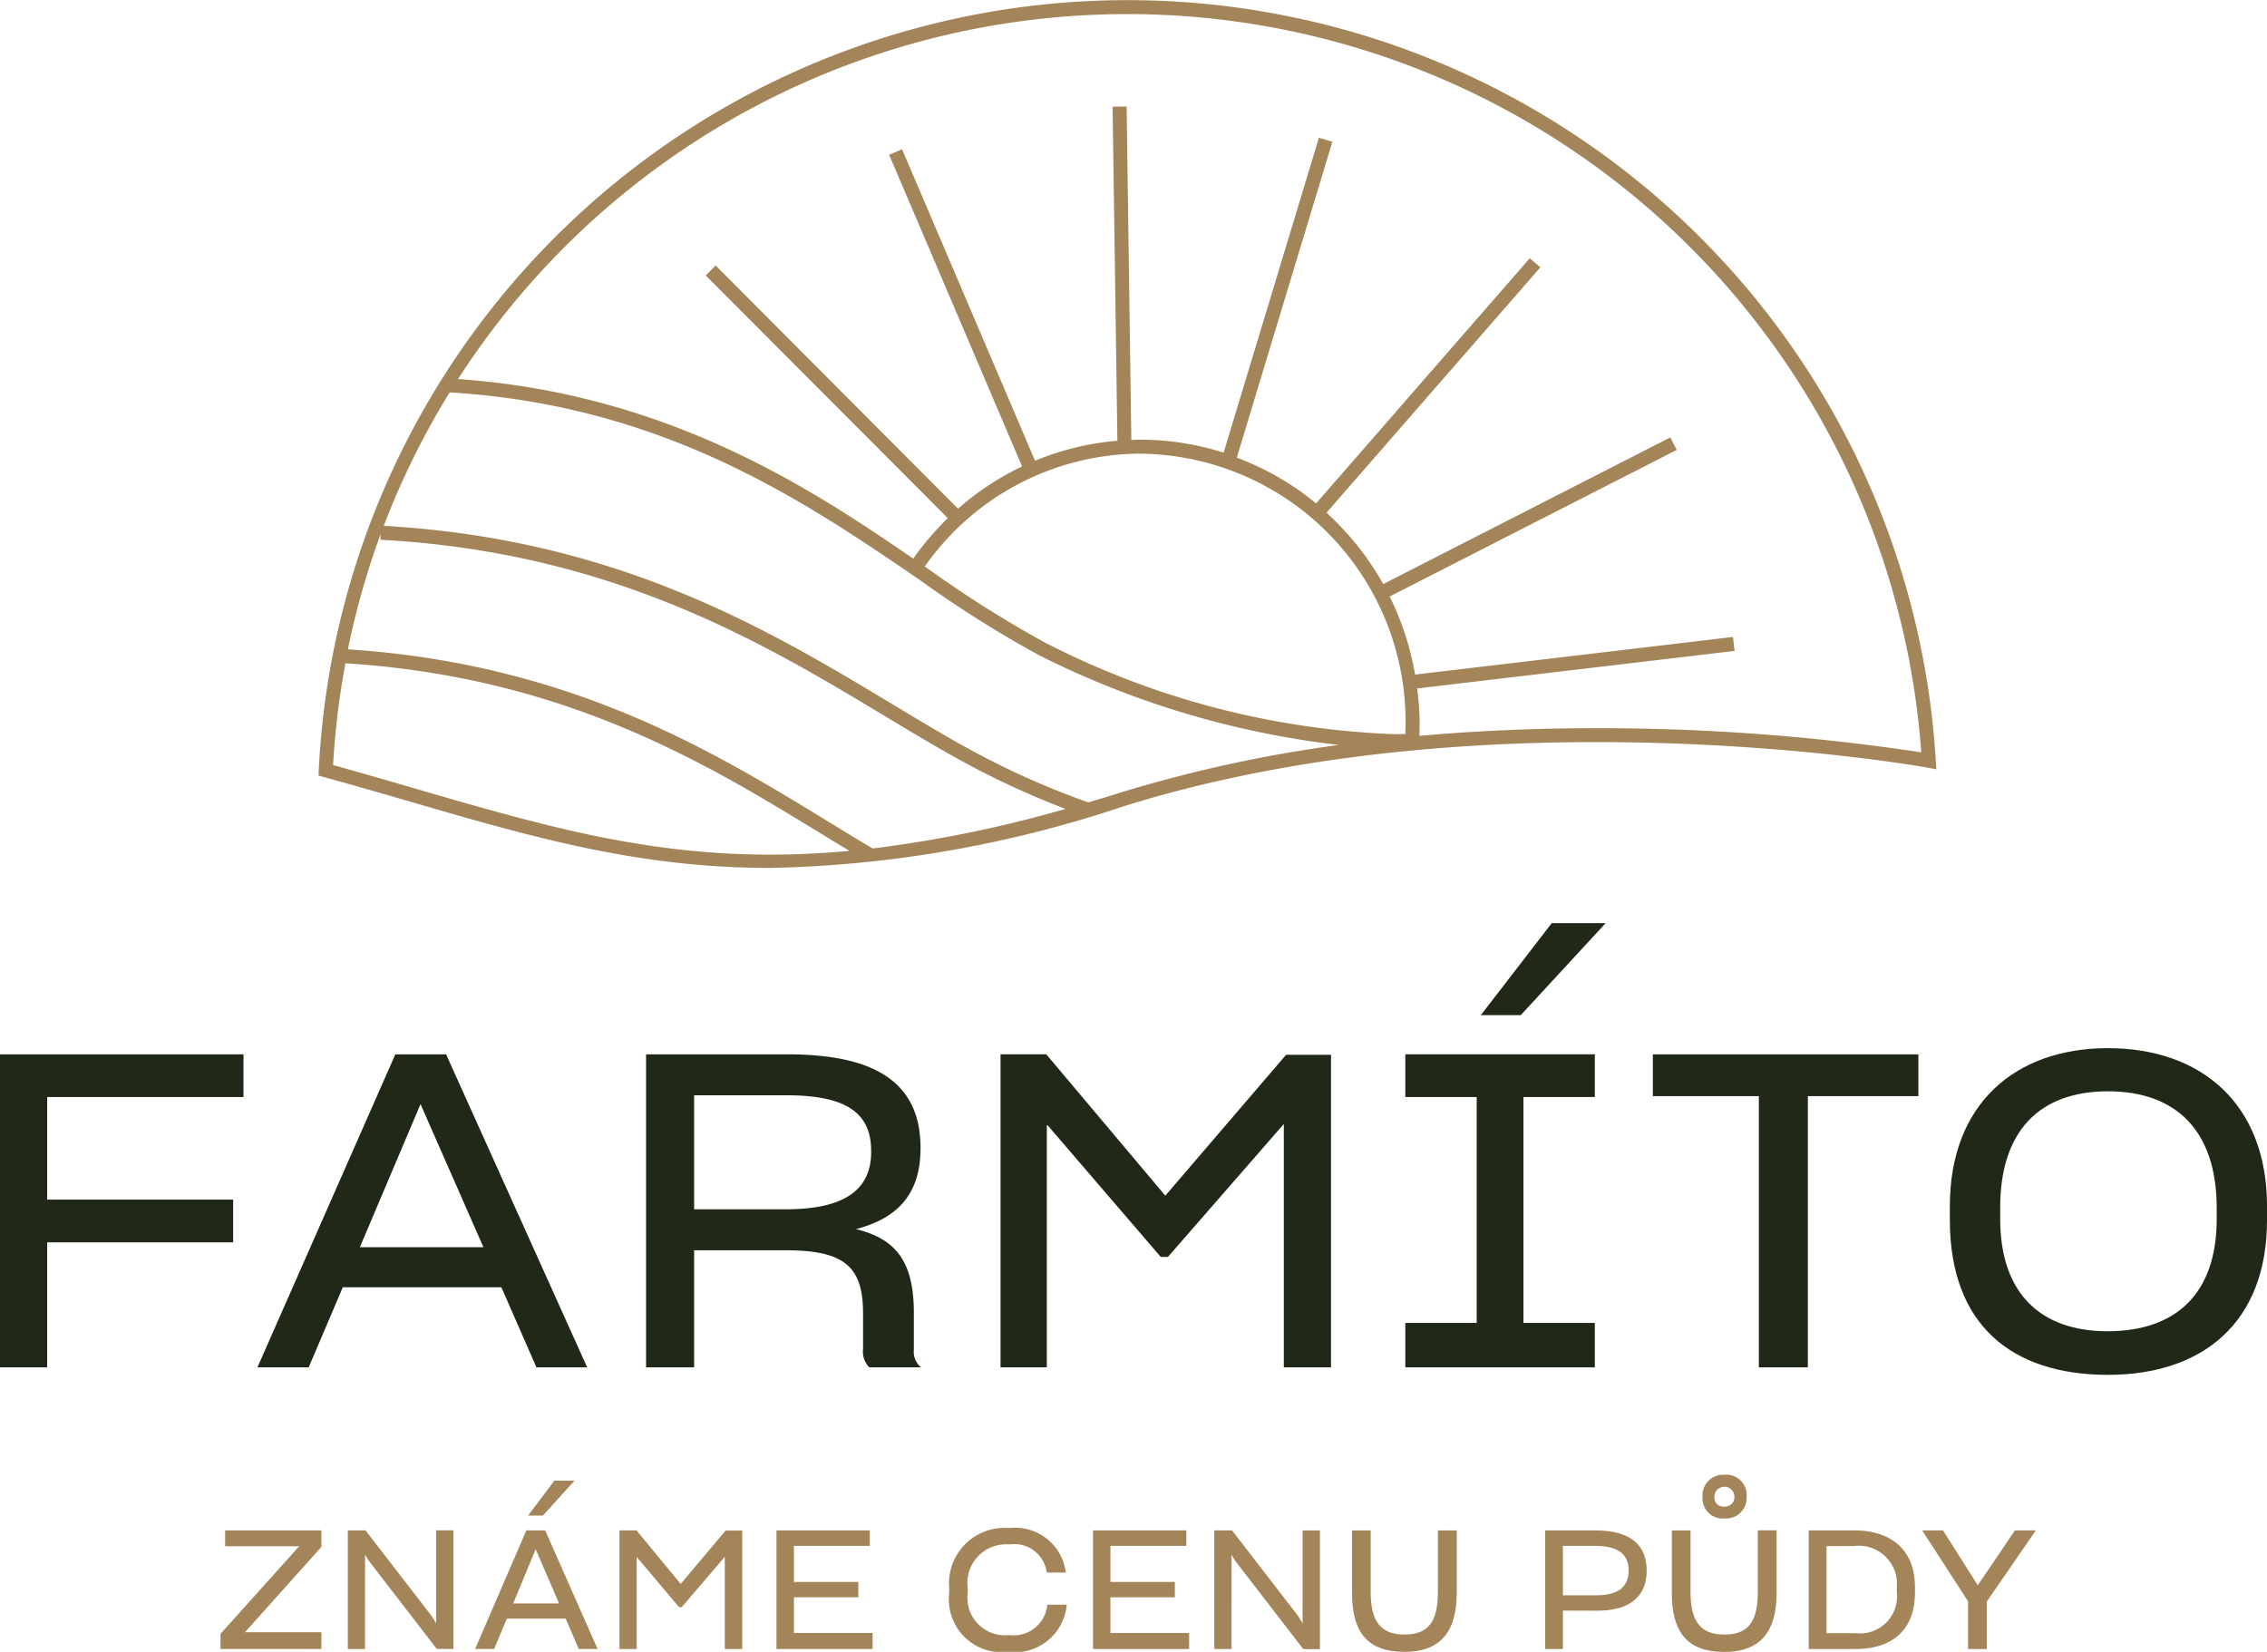
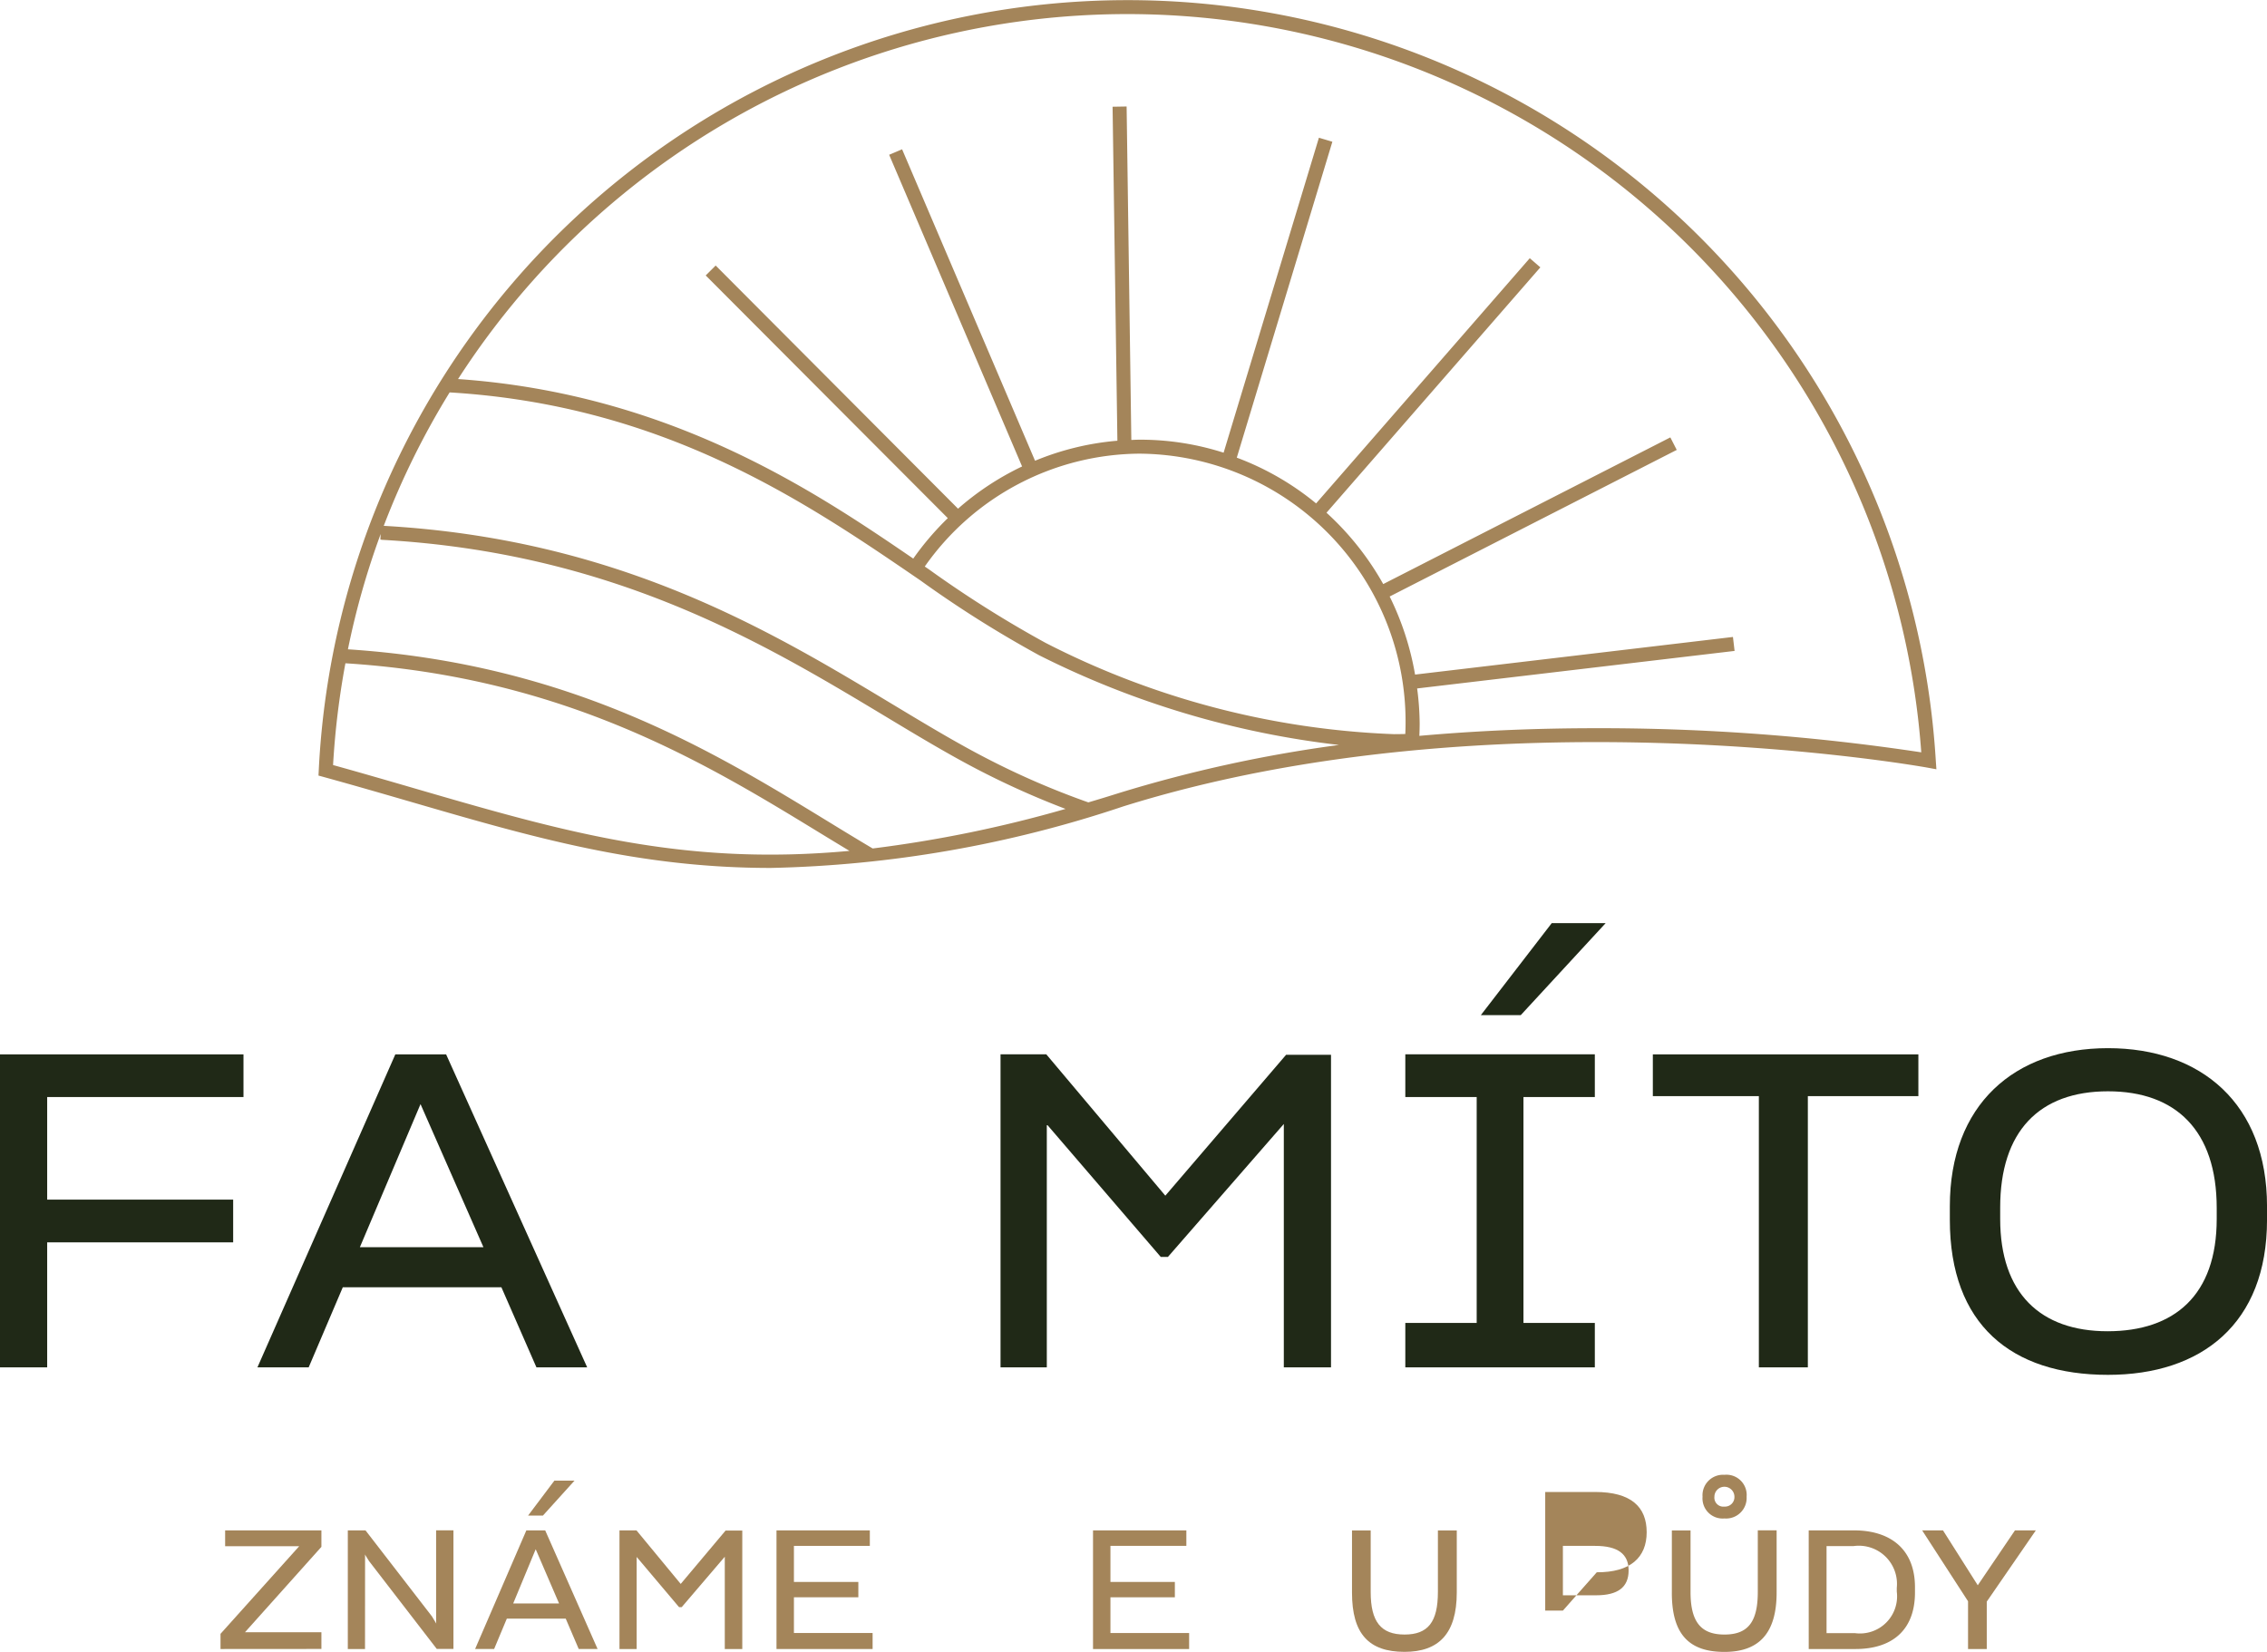
<svg xmlns="http://www.w3.org/2000/svg" width="123.878" height="90.273" viewBox="0 0 123.878 90.273">
  <g id="Group_3" data-name="Group 3" transform="translate(-177.412 -120.169)">
    <g id="Group_1" data-name="Group 1" transform="translate(177.412 170.62)">
      <path id="Path_1" data-name="Path 1" d="M179.99,356.995v6.833h-2.579V346.72h13.306v2.333H179.99v5.608h10.163v2.333Z" transform="translate(-177.412 -339.551)" fill="#202917" />
      <path id="Path_2" data-name="Path 2" d="M246.054,359.449h-8.666l-1.865,4.378h-2.8l7.536-17.107h2.774l7.709,17.107h-2.773Zm-4.419-10.009-3.314,7.82h6.752Z" transform="translate(-218.656 -339.551)" fill="#202917" />
-       <path id="Path_3" data-name="Path 3" d="M318.844,357.427v6.4h-2.625V346.72h7.733c5.154,0,7.265,1.8,7.265,5.126,0,2.453-1.2,3.825-3.534,4.426,2.21.528,3.168,1.805,3.168,4.572v2.022a1.112,1.112,0,0,0,.393.961H328.42a1.212,1.212,0,0,1-.344-.986v-1.974c0-2.6-1.08-3.44-4.247-3.44Zm0-8.469v6.231h4.984c2.848,0,4.69-.816,4.69-3.128v-.072c0-2.093-1.4-3.031-4.616-3.031Z" transform="translate(-280.915 -339.551)" fill="#202917" />
      <path id="Path_4" data-name="Path 4" d="M394.906,350.541v13.282h-2.529V346.714h2.5l6.505,7.726,6.6-7.7h2.454v17.082h-2.579v-13.3l-6.333,7.265h-.392Z" transform="translate(-337.704 -339.547)" fill="#202917" />
      <path id="Path_5" data-name="Path 5" d="M479.344,342.809v-2.43h3.9V328.035h-3.9V325.7H489.7v2.335h-3.9v12.344h3.9v2.43Zm8-24.276h2.946l-4.639,5.028H483.47Z" transform="translate(-402.552 -318.533)" fill="#202917" />
      <path id="Path_6" data-name="Path 6" d="M541,349.005v14.822h-2.677V349.005h-5.793V346.72H547.04v2.285Z" transform="translate(-442.212 -339.551)" fill="#202917" />
      <path id="Path_7" data-name="Path 7" d="M596.333,354.78v-.745c0-5.537,3.512-8.638,8.643-8.638,5.081,0,8.689,3.032,8.689,8.638v.745c0,5.678-3.583,8.47-8.689,8.47-5.279,0-8.643-2.744-8.643-8.47m14.583-.049v-.6c0-4.236-2.235-6.377-5.94-6.377-3.757,0-5.892,2.188-5.892,6.352v.624c0,4.042,2.184,6.137,5.867,6.137,3.658,0,5.965-1.973,5.965-6.137" transform="translate(-489.786 -338.565)" fill="#202917" />
    </g>
    <g id="Group_2" data-name="Group 2" transform="translate(189.462 200.768)">
      <path id="Path_8" data-name="Path 8" d="M224.79,455.491v-.83l4.3-4.788h-4.048v-.865h5.261v.9l-4.177,4.667h4.177v.912Z" transform="translate(-224.79 -445.971)" fill="#a4855a" />
      <path id="Path_9" data-name="Path 9" d="M253.079,455.491h-.94v-6.483h.967l3.63,4.7.237.393-.009-.109v-4.988h.947v6.483H257l-3.7-4.8-.227-.365.009.074Z" transform="translate(-245.183 -445.971)" fill="#a4855a" />
      <path id="Path_10" data-name="Path 10" d="M284.445,445.862h-3.219l-.694,1.659h-1.039l2.8-6.482h1.03l2.863,6.482h-1.031Zm-1.641-3.793-1.23,2.964h2.507Zm1.02-3.748h1.1l-1.724,1.907h-.811Z" transform="translate(-265.581 -438.002)" fill="#a4855a" />
      <path id="Path_11" data-name="Path 11" d="M311.445,450.459v5.032h-.939v-6.483h.929l2.417,2.926,2.452-2.917h.912v6.474h-.956v-5.043l-2.354,2.755h-.145Z" transform="translate(-288.705 -445.971)" fill="#a4855a" />
      <path id="Path_12" data-name="Path 12" d="M349.492,455.491H344.24v-6.483h5.1v.847h-4.148v1.971h3.52v.838h-3.52v1.952h4.3Z" transform="translate(-313.859 -445.971)" fill="#a4855a" />
-       <path id="Path_13" data-name="Path 13" d="M384.565,455.272a2.886,2.886,0,0,1-3.219-3.2v-.291a3.034,3.034,0,0,1,3.282-3.274,2.789,2.789,0,0,1,3.091,2.434h-1.04a1.791,1.791,0,0,0-2.041-1.539,2.116,2.116,0,0,0-2.279,2.406v.239a2.046,2.046,0,0,0,2.251,2.307,1.853,1.853,0,0,0,2.1-1.66h1.058a2.85,2.85,0,0,1-3.2,2.58" transform="translate(-341.528 -445.597)" fill="#a4855a" />
      <path id="Path_14" data-name="Path 14" d="M417.5,455.491h-5.252v-6.483h5.1v.847H413.2v1.971h3.52v.838H413.2v1.952h4.3Z" transform="translate(-364.571 -445.971)" fill="#a4855a" />
-       <path id="Path_15" data-name="Path 15" d="M439.245,455.491h-.94v-6.483h.969l3.628,4.7.236.393L443.13,454v-4.988h.948v6.483h-.912l-3.7-4.8-.227-.365.009.074Z" transform="translate(-384.001 -445.971)" fill="#a4855a" />
      <path id="Path_16" data-name="Path 16" d="M467.889,452.41v-3.4h1.021v3.363c0,1.623.556,2.327,1.85,2.327,1.277,0,1.823-.675,1.823-2.327v-3.363h1.031V452.4c0,2.262-.993,3.246-2.854,3.246-1.961,0-2.871-.993-2.871-3.235" transform="translate(-406.06 -445.971)" fill="#a4855a" />
-       <path id="Path_17" data-name="Path 17" d="M510.366,453.392v2.1H509.4v-6.483h2.726c1.962,0,2.818.812,2.818,2.2s-.9,2.2-2.726,2.188Zm0-3.537v2.7h1.823c1.176,0,1.768-.438,1.768-1.357,0-.9-.584-1.343-1.833-1.343Z" transform="translate(-437.013 -445.971)" fill="#a4855a" />
+       <path id="Path_17" data-name="Path 17" d="M510.366,453.392H509.4v-6.483h2.726c1.962,0,2.818.812,2.818,2.2s-.9,2.2-2.726,2.188Zm0-3.537v2.7h1.823c1.176,0,1.768-.438,1.768-1.357,0-.9-.584-1.343-1.833-1.343Z" transform="translate(-437.013 -445.971)" fill="#a4855a" />
      <path id="Path_18" data-name="Path 18" d="M536.609,443.507v-3.4h1.021v3.363c0,1.623.557,2.327,1.852,2.327,1.277,0,1.823-.675,1.823-2.327V440.1h1.029V443.5c0,2.262-.993,3.246-2.853,3.246-1.961,0-2.873-.993-2.873-3.235m1.678-5.243a1.12,1.12,0,0,1,1.195-1.2,1.107,1.107,0,0,1,1.213,1.2,1.123,1.123,0,0,1-1.213,1.185,1.1,1.1,0,0,1-1.195-1.185m1.742,0a.547.547,0,1,0-1.094,0,.491.491,0,0,0,.547.537.517.517,0,0,0,.547-.537" transform="translate(-457.302 -437.068)" fill="#a4855a" />
      <path id="Path_19" data-name="Path 19" d="M566.011,449.008H568.5c1.915,0,3.318.976,3.318,3.109v.282c0,2.125-1.322,3.092-3.246,3.092h-2.56Zm.975.858v4.757h1.549a2.029,2.029,0,0,0,2.289-2.269v-.209a2.085,2.085,0,0,0-2.361-2.279Z" transform="translate(-479.226 -445.971)" fill="#a4855a" />
      <path id="Path_20" data-name="Path 20" d="M592.892,455.491v-2.608l-2.508-3.875h1.139l1.9,3,2.033-3h1.14l-2.681,3.893v2.59Z" transform="translate(-497.4 -445.971)" fill="#a4855a" />
    </g>
    <path id="Path_21" data-name="Path 21" d="M334.216,161.725a44.248,44.248,0,0,0-88.36.523l-.016.306.3.082c1.582.436,3.1.875,4.562,1.3l.163.047c6.676,1.943,12.441,3.619,19.689,3.619a64.7,64.7,0,0,0,19.258-3.361c20.314-6.357,43.723-2.161,43.957-2.119l.481.088Zm-59.36,4.945c-9.126.842-15.6-1.042-23.783-3.421-1.266-.369-2.838-.826-4.436-1.27a44.141,44.141,0,0,1,.675-5.562c12.013.761,19.745,5.491,25.96,9.291C273.815,166.04,274.339,166.358,274.856,166.67Zm-25.556-17c12.632.7,20.858,5.644,27.481,9.627,1.764,1.063,3.588,2.164,5.309,3.044a45.441,45.441,0,0,0,4.573,2.035,68.608,68.608,0,0,1-10.539,2.162c-.788-.466-1.578-.948-2.452-1.484-6.274-3.835-14.078-8.605-26.223-9.4a42.951,42.951,0,0,1,1.789-6.3l-.016.3Zm38.61,14.35-.026-.009a43.62,43.62,0,0,1-5.446-2.352c-1.658-.849-3.392-1.893-5.228-3l-.035-.021c-6.672-4.016-14.972-9.013-27.768-9.732a43.369,43.369,0,0,1,3.6-7.292c11.755.706,19.5,6.015,25.732,10.281a61.976,61.976,0,0,0,6.484,4.086,48.846,48.846,0,0,0,16.38,4.9,74.511,74.511,0,0,0-12.025,2.629C289.013,163.689,288.452,163.86,287.909,164.019Zm17.966-6.227,17.346-2.051-.09-.763-17.37,2.056a15.58,15.58,0,0,0-1.388-4.267l15.617-7.976.07-.035-.35-.684-15.689,8.016a15.533,15.533,0,0,0-3.1-3.9l11.634-13.35.052-.059-.578-.5-11.676,13.4a15.124,15.124,0,0,0-4.334-2.5l5.2-17.189.023-.076-.735-.219L295.3,144.909a14.937,14.937,0,0,0-4.554-.711c-.141,0-.281.005-.421.012l-.068,0L290,125.989l-.767.013.263,18.253a15.018,15.018,0,0,0-4.5,1.094L277.762,128.4l-.031-.072-.707.3,7.264,17.033a15.192,15.192,0,0,0-3.5,2.308L267.6,134.736l-.056-.056-.544.542,13.229,13.264a15.558,15.558,0,0,0-1.888,2.21c-5.273-3.6-13.214-9-24.874-9.812a43.5,43.5,0,0,1,79.956,20.4,117.411,117.411,0,0,0-17.771-1.318c-3.032,0-6.292.117-9.656.418.01-.236.017-.445.017-.664A15.3,15.3,0,0,0,305.875,157.792Zm-15.127-12.831a14.647,14.647,0,0,1,14.494,14.763c0,.191-.007.374-.015.557q-.3.008-.619.009a45.415,45.415,0,0,1-19.038-4.989,61.441,61.441,0,0,1-6.369-4.014l-.232-.158A14.448,14.448,0,0,1,290.749,144.961Z" transform="translate(-51.025)" fill="#a4855a" />
  </g>
</svg>